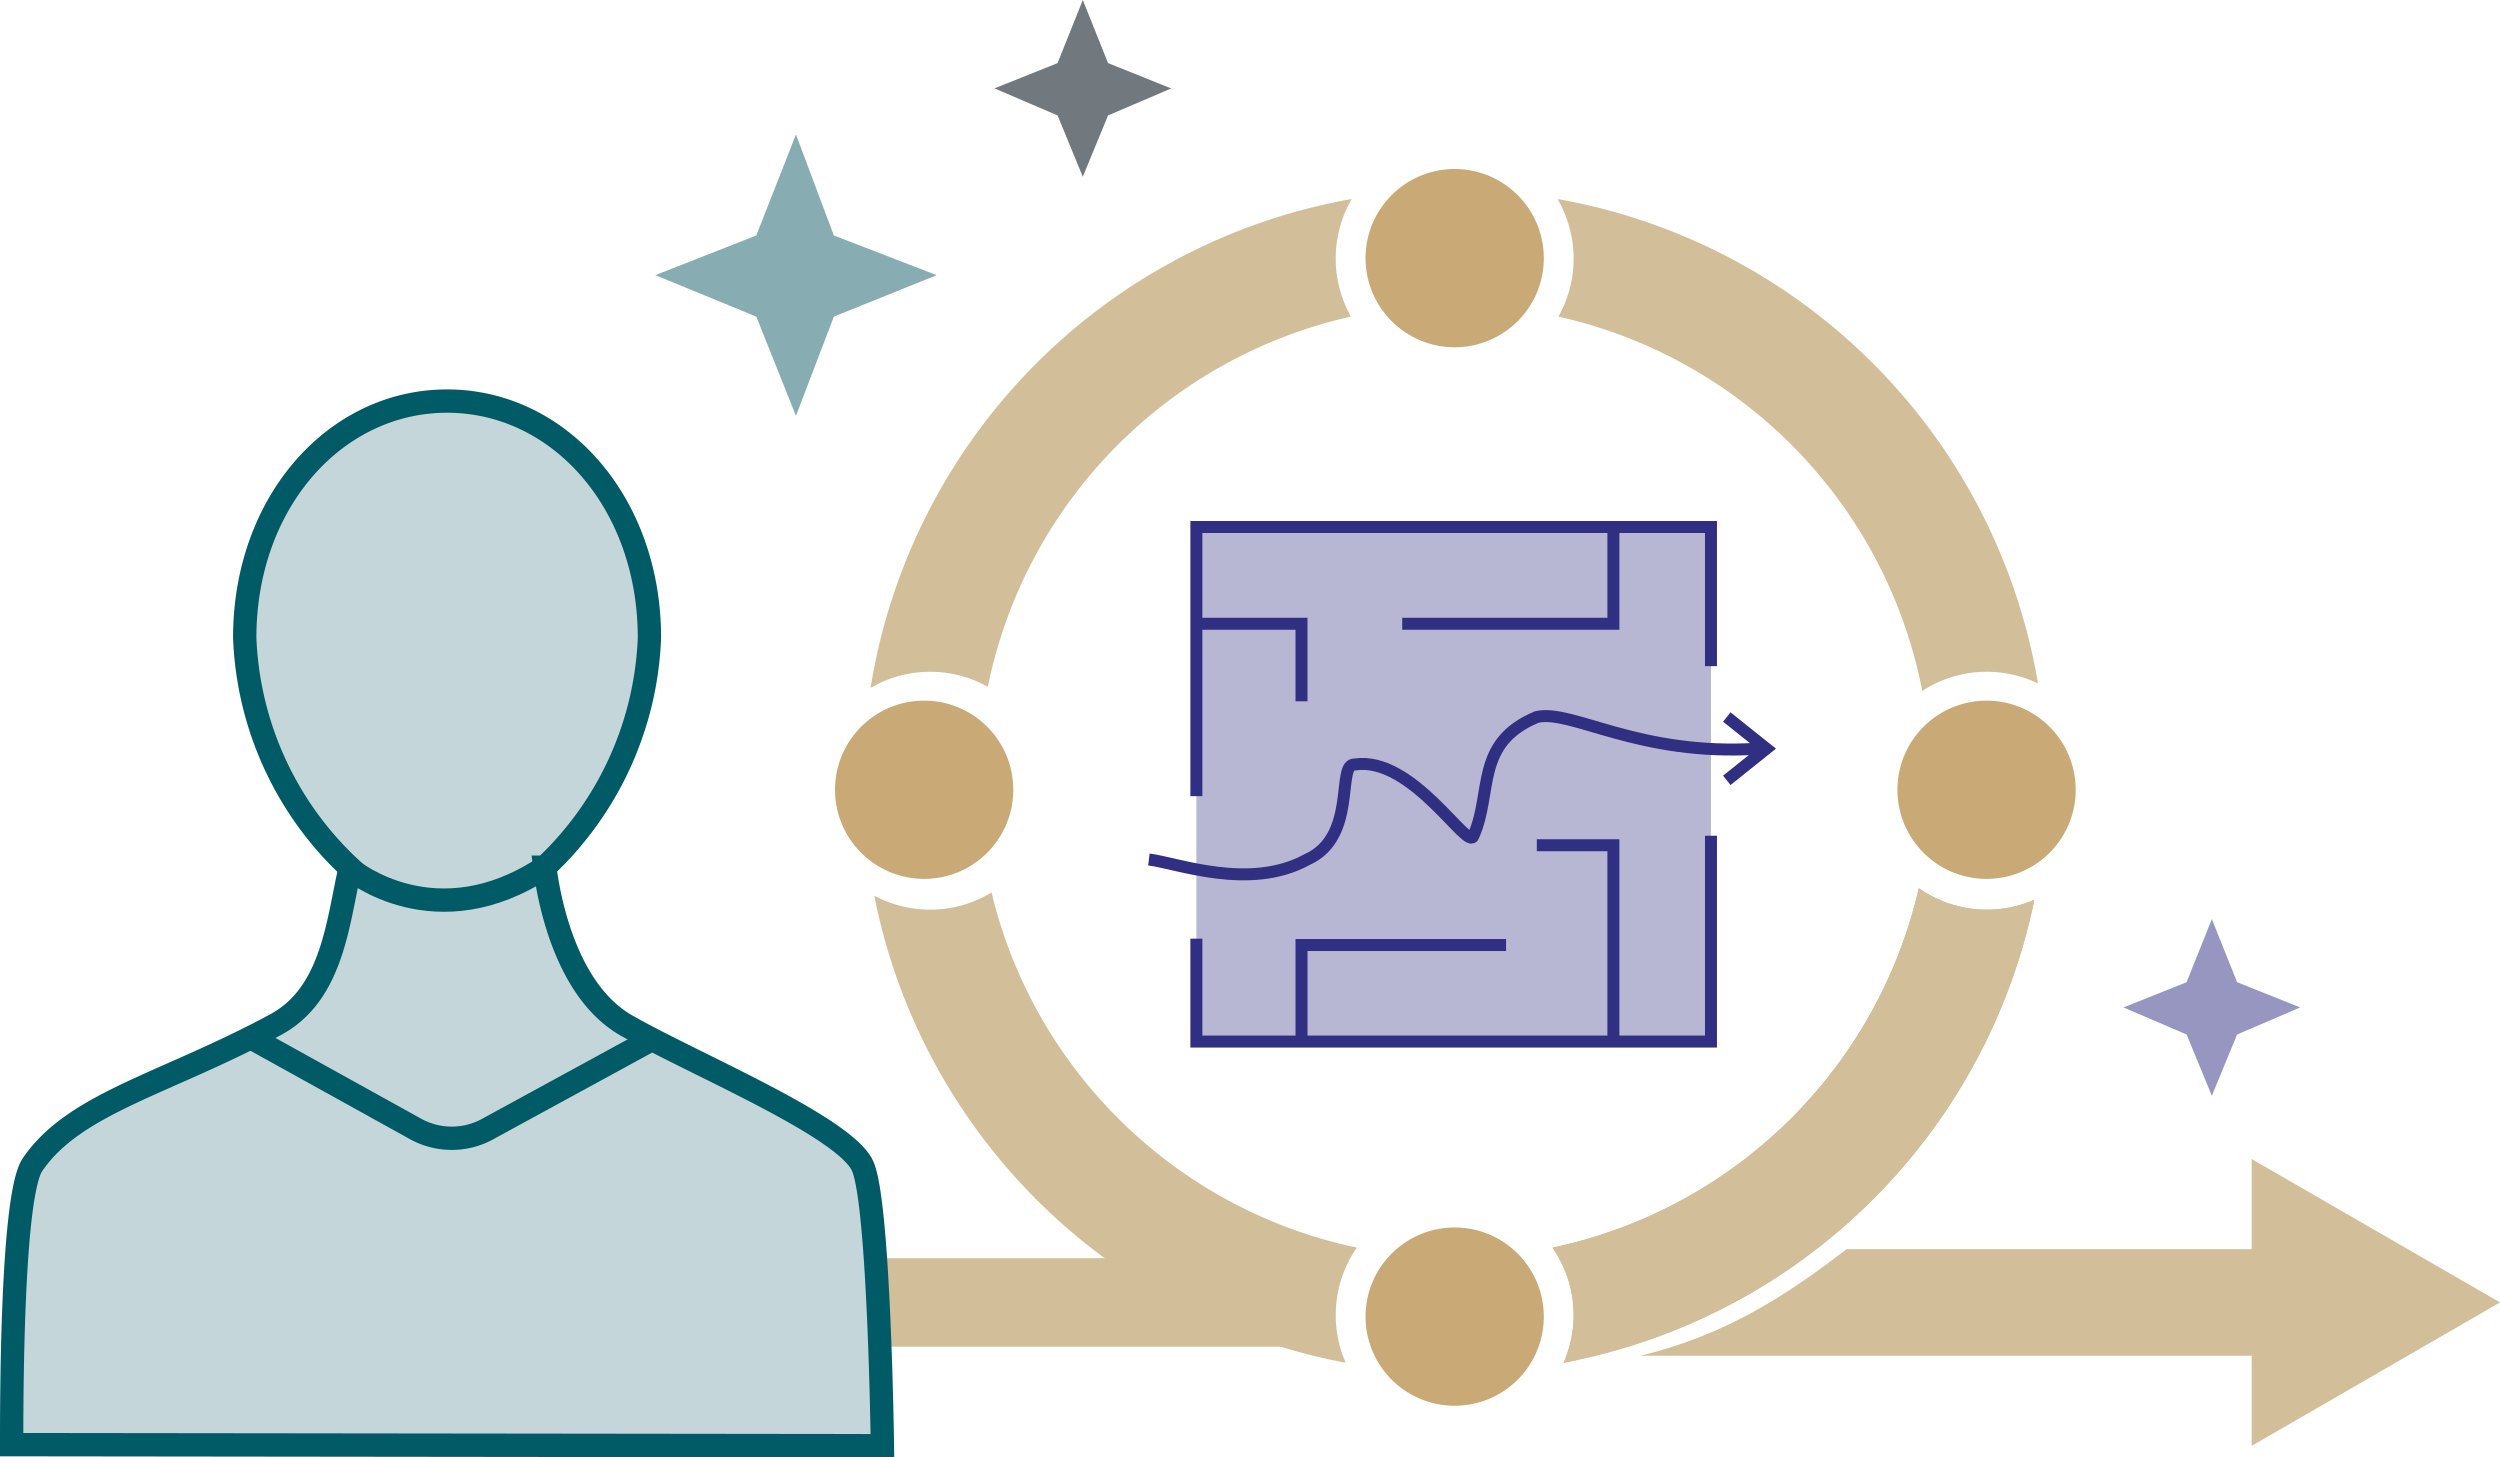
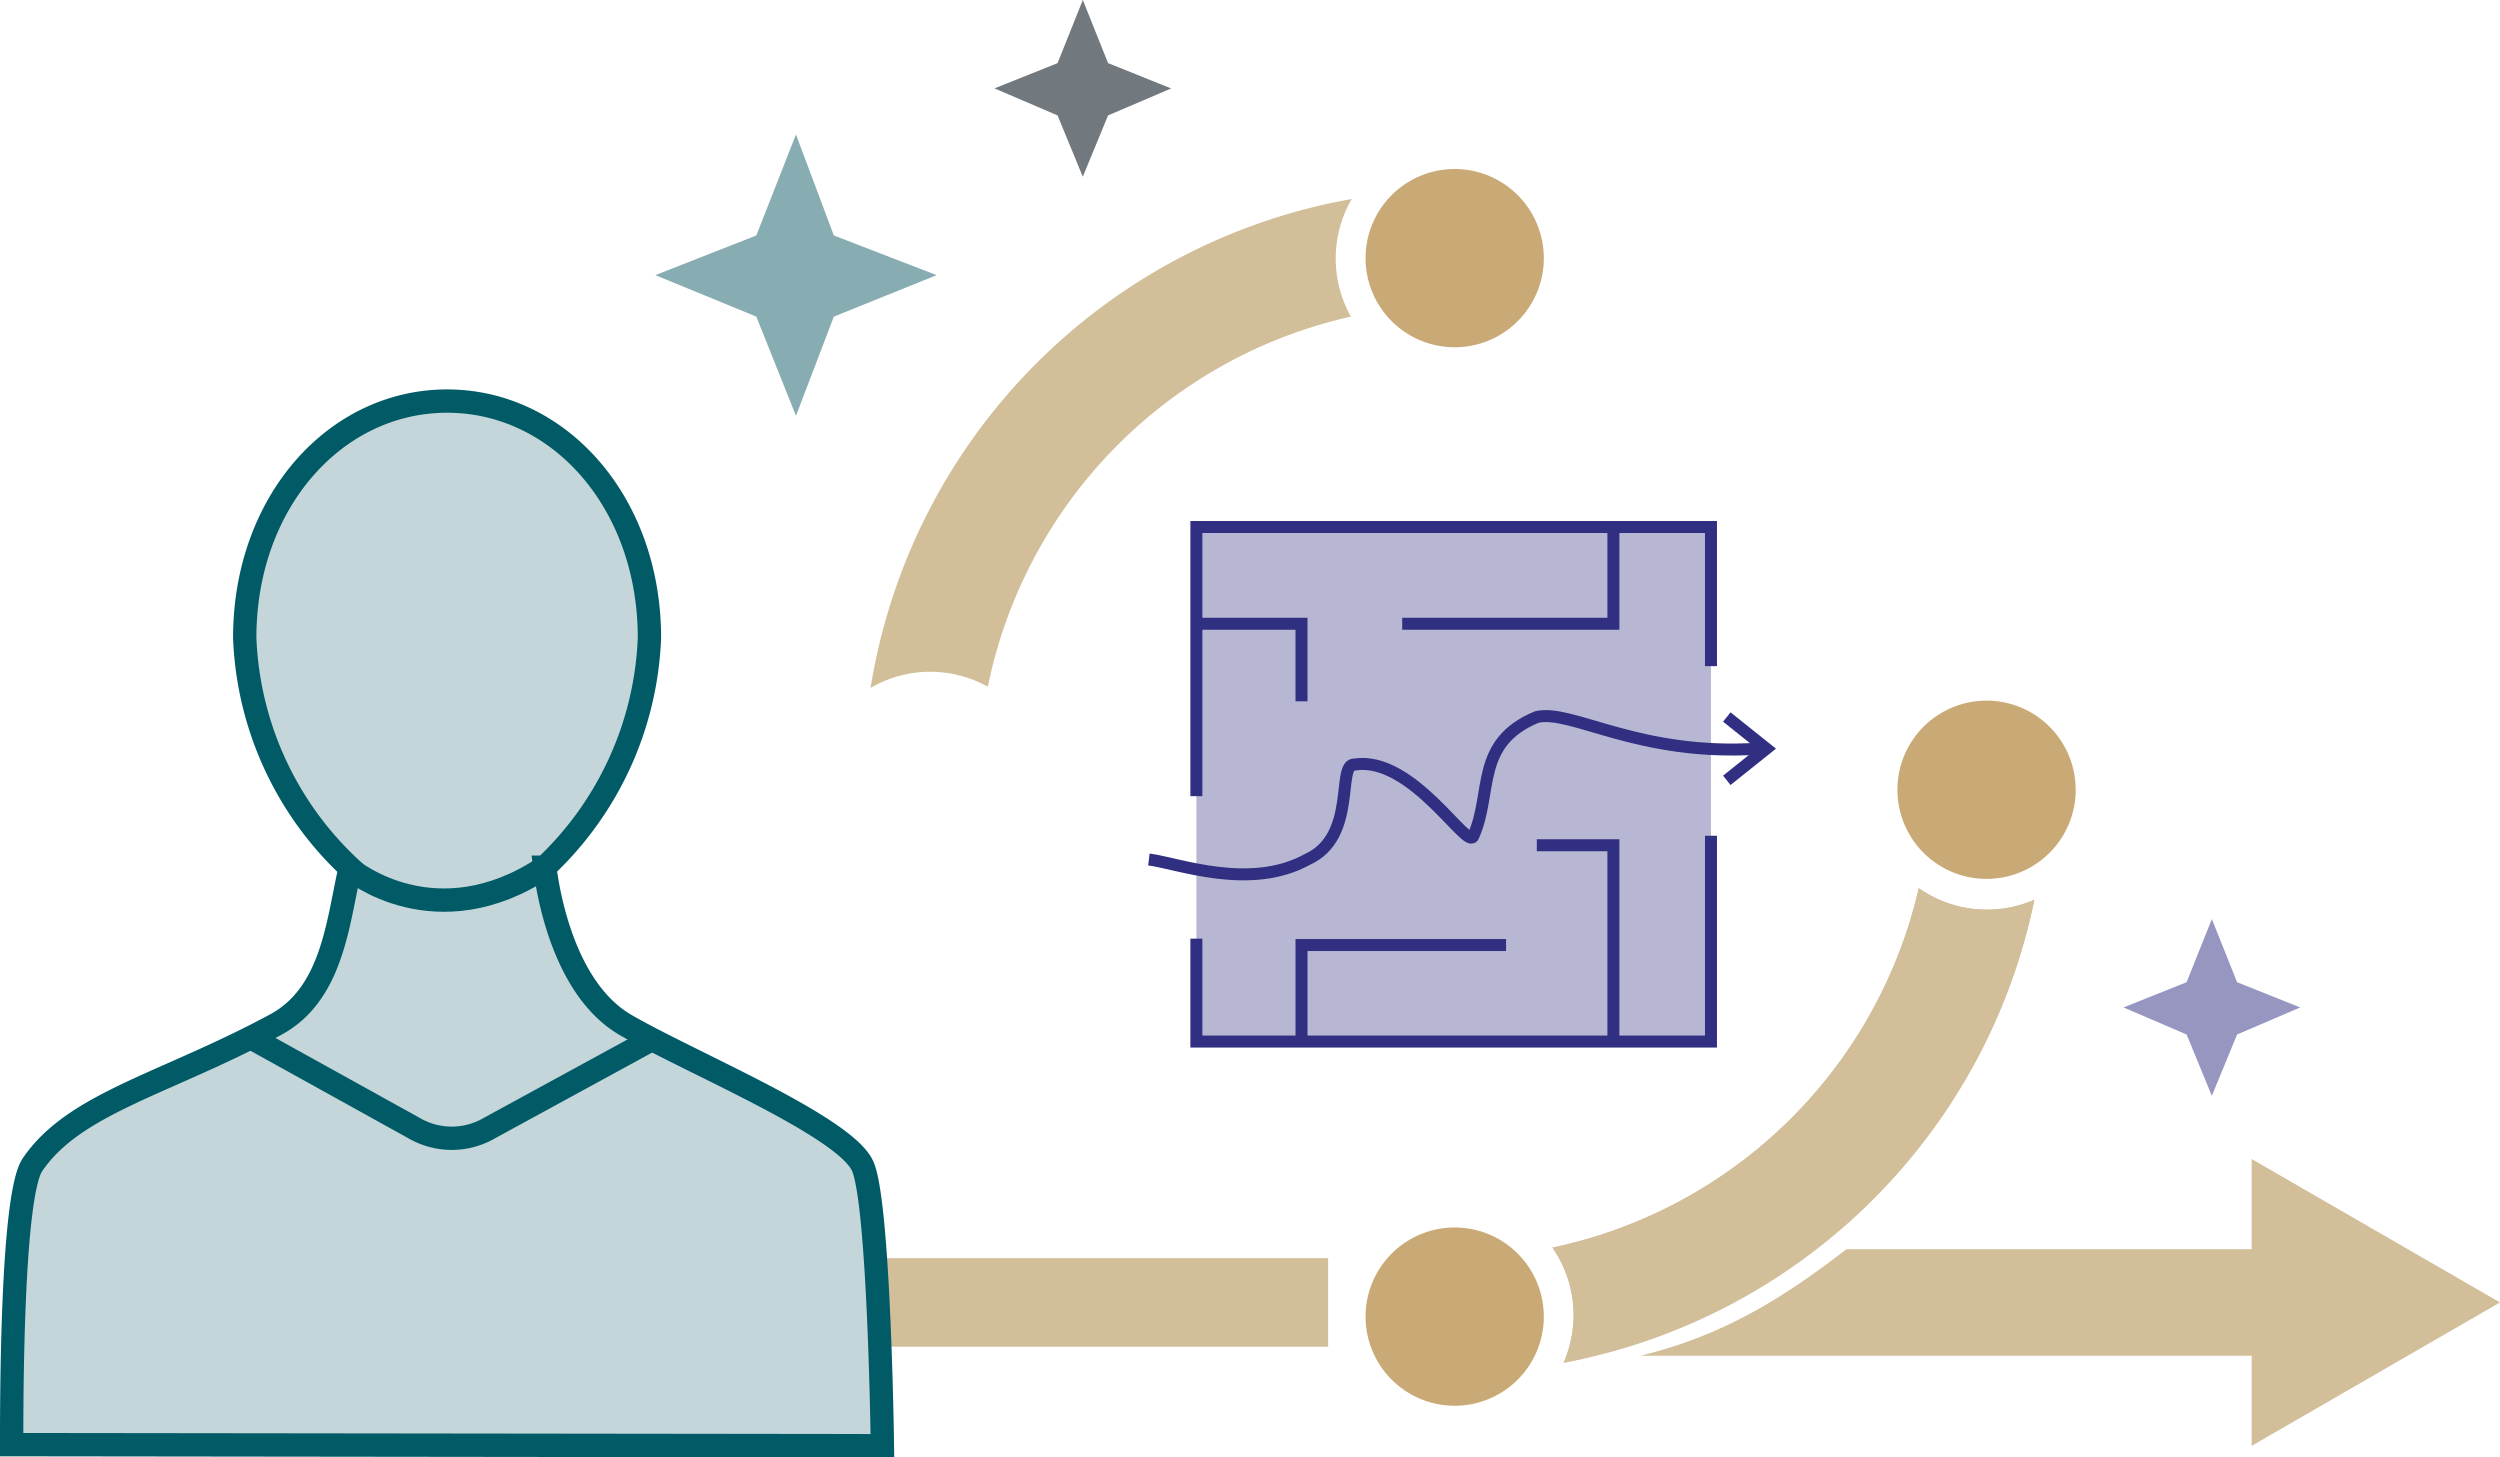
<svg xmlns="http://www.w3.org/2000/svg" width="166.778" height="97.225" viewBox="0 0 166.778 97.225">
  <defs>
    <clipPath id="clip-path">
      <path id="Clip_30" data-name="Clip 30" d="M0,0H57.335V19.135H0Z" fill="none" />
    </clipPath>
  </defs>
  <g id="strategic" transform="translate(0.778)">
    <path id="Fill_1" data-name="Fill 1" d="M0,34.157H34.329V0H0Z" transform="translate(79.034 35.157)" fill="#b7b7d3" />
    <path id="Fill_2" data-name="Fill 2" d="M5.895,0,4.21,4.21,0,5.895,4.21,7.7l1.684,4.09L7.579,7.7l4.21-1.8L7.579,4.21Z" transform="translate(65.563)" fill="#71787e" />
    <path id="Fill_3" data-name="Fill 3" d="M9.383,0,11.91,6.737l6.857,2.647L11.91,12.15,9.383,18.767,6.737,12.15,0,9.383,6.737,6.737Z" transform="translate(42.939 8.972)" fill="#87acb1" />
    <path id="Fill_4" data-name="Fill 4" d="M5.895,0,7.579,4.21l4.21,1.684L7.579,7.7l-1.684,4.09L4.21,7.7,0,5.895,4.21,4.21Z" transform="translate(140.882 61.313)" fill="#9796c1" />
    <g id="Group_58" data-name="Group 58" transform="translate(0 11.275)">
-       <path id="Fill_5" data-name="Fill 5" d="M1.073,3.971A7.888,7.888,0,0,1,.059,7.846,31.8,31.8,0,0,1,24.332,32.818a7.878,7.878,0,0,1,7.72-.5A39.48,39.48,0,0,0,0,0,7.881,7.881,0,0,1,1.073,3.971" transform="translate(103.126 2.001)" fill="#d2bf9a" />
      <path id="Fill_7" data-name="Fill 7" d="M3.978,31.54a7.894,7.894,0,0,1,3.845,1A31.808,31.808,0,0,1,32.045,7.847,7.907,7.907,0,0,1,32.1,0,39.483,39.483,0,0,0,0,32.617,7.883,7.883,0,0,1,3.978,31.54" transform="translate(57.299 2)" fill="#d2bf9a" />
      <path id="Fill_9" data-name="Fill 9" d="M28.977,1.433A7.9,7.9,0,0,1,24.436,0,31.807,31.807,0,0,1,0,23.979a7.888,7.888,0,0,1,1.409,4.508,7.916,7.916,0,0,1-.665,3.175A39.5,39.5,0,0,0,32.145.771a7.9,7.9,0,0,1-3.169.662" transform="translate(102.791 47.976)" fill="#d2bf9a" />
-       <path id="Fill_11" data-name="Fill 11" d="M30.785,28.2a7.891,7.891,0,0,1,1.409-4.508A31.808,31.808,0,0,1,7.823,0,7.89,7.89,0,0,1,3.73,1.145,7.89,7.89,0,0,1,0,.213,39.488,39.488,0,0,0,31.45,31.374a7.891,7.891,0,0,1-.665-3.175" transform="translate(57.546 48.263)" fill="#d2bf9a" />
      <path id="Stroke_13" data-name="Stroke 13" d="M0,.5H46.089" transform="translate(41.736 75.113)" fill="none" stroke="#d2bf9a" stroke-miterlimit="10" stroke-width="5.907" />
      <path id="Fill_15" data-name="Fill 15" d="M11.892,5.946A5.946,5.946,0,1,1,5.945,0a5.946,5.946,0,0,1,5.946,5.946" transform="translate(90.32 70.612)" fill="#c9a976" />
      <path id="Fill_17" data-name="Fill 17" d="M11.892,5.946A5.946,5.946,0,1,1,5.945,0a5.946,5.946,0,0,1,5.946,5.946" transform="translate(90.32)" fill="#c9a976" />
      <path id="Fill_19" data-name="Fill 19" d="M11.892,5.946A5.946,5.946,0,1,1,5.945,0a5.946,5.946,0,0,1,5.946,5.946" transform="translate(125.802 35.465)" fill="#c9a976" />
-       <path id="Fill_21" data-name="Fill 21" d="M11.892,5.946A5.946,5.946,0,1,1,5.945,0a5.946,5.946,0,0,1,5.946,5.946" transform="translate(54.928 35.465)" fill="#c9a976" />
      <path id="Fill_23" data-name="Fill 23" d="M0,.776C.7.644,1.394.472,2.085.3H.178C.122.463.067.623,0,.776" transform="translate(103.534 78.862)" fill="#d2bf9a" />
      <path id="Fill_25" data-name="Fill 25" d="M32.145.771a7.9,7.9,0,0,1-3.169.662A7.886,7.886,0,0,1,24.436,0,31.807,31.807,0,0,1,0,23.979c.023.034.04.072.063.106H17.581A39.415,39.415,0,0,0,32.145.771" transform="translate(102.791 47.975)" fill="#d2bf9a" />
      <path id="Fill_27" data-name="Fill 27" d="M0,0A7.88,7.88,0,0,1,1.346,4.4a7.868,7.868,0,0,1-.486,2.7H2.766A39.277,39.277,0,0,0,17.519,0Z" transform="translate(102.853 72.06)" fill="#d2bf9a" />
      <g id="Group_31" data-name="Group 31" transform="translate(108.665 66.045)">
-         <path id="Clip_30-2" data-name="Clip 30" d="M0,0H57.335V19.135H0Z" fill="none" />
+         <path id="Clip_30-2" data-name="Clip 30" d="M0,0H57.335V19.135Z" fill="none" />
        <g id="Group_31-2" data-name="Group 31" clip-path="url(#clip-path)">
          <path id="Fill_29" data-name="Fill 29" d="M57.336,9.567,40.768,0V6.015H13.737C9.435,9.34,5.451,11.794,0,13.121H40.768v6.014Z" fill="#d2bf9a" />
        </g>
      </g>
      <path id="Fill_32" data-name="Fill 32" d="M56.763,51.02c-1.229-2.666-11.391-6.852-15.786-9.386-4.127-2.38-5.19-8.761-5.41-10.541a22.149,22.149,0,0,0,6.98-15.3C42.548,6.733,36.5,0,29.048,0s-13.5,6.733-13.5,15.792a22.14,22.14,0,0,0,7.032,15.351c-.824,3.6-1.162,8.4-4.965,10.452-7.35,3.97-13.424,5.222-16.226,9.346C-.024,53.022,0,67.172,0,69.618l58.088.071s-.2-16.239-1.325-18.669" transform="translate(0 15.482)" fill="#c4d6d9" />
      <path id="Stroke_34" data-name="Stroke 34" d="M56.763,51.02c-1.229-2.666-11.391-6.852-15.786-9.386-4.127-2.38-5.19-8.761-5.41-10.541a22.149,22.149,0,0,0,6.98-15.3C42.548,6.733,36.5,0,29.048,0s-13.5,6.733-13.5,15.792a22.14,22.14,0,0,0,7.032,15.351c-.824,3.6-1.162,8.4-4.965,10.452-7.35,3.97-13.424,5.222-16.226,9.346C-.024,53.022,0,67.172,0,69.618l58.088.071S57.883,53.45,56.763,51.02Z" transform="translate(0 15.482)" fill="none" stroke="#005b67" stroke-miterlimit="10" stroke-width="1.556" />
      <g id="Group_39" data-name="Group 39" transform="translate(16.118 58.039)">
        <path id="Fill_36" data-name="Fill 36" d="M0,0,10.829,6A4.993,4.993,0,0,0,15.8,5.915L26.536.058" transform="translate(0 0)" fill="#c4d6d9" />
        <path id="Stroke_38" data-name="Stroke 38" d="M0,0,10.829,6A4.993,4.993,0,0,0,15.8,5.915L26.536.058" transform="translate(0 0)" fill="none" stroke="#005b67" stroke-miterlimit="10" stroke-width="1.556" />
      </g>
      <path id="Stroke_40" data-name="Stroke 40" d="M0,.192S5.62,4.83,12.879,0" transform="translate(22.688 46.576)" fill="none" stroke="#005b67" stroke-miterlimit="10" stroke-width="1.556" />
      <path id="Stroke_42" data-name="Stroke 42" d="M0,6.865v6.865H34.329V0" transform="translate(79.034 44.479)" fill="none" stroke="#312f82" stroke-miterlimit="10" stroke-width="0.8" />
      <path id="Stroke_44" data-name="Stroke 44" d="M0,0,2.641,2.112,0,4.225" transform="translate(114.419 36.557)" fill="none" stroke="#312f82" stroke-miterlimit="10" stroke-width="0.8" />
      <path id="Stroke_46" data-name="Stroke 46" d="M0,9.568c1.892.235,6.733,2.11,10.562,0,3.374-1.517,1.921-6.425,3.169-6.337,3.863-.6,7.6,5.867,7.922,4.753,1.286-2.872.07-6.2,4.226-7.922C28.216-.476,32.64,2.7,40.666,2.174" transform="translate(75.866 36.495)" fill="none" stroke="#312f82" stroke-miterlimit="10" stroke-width="0.8" />
      <path id="Stroke_48" data-name="Stroke 48" d="M0,17.956V0H34.329V9.282" transform="translate(79.034 23.882)" fill="none" stroke="#312f82" stroke-miterlimit="10" stroke-width="0.8" />
      <path id="Stroke_50" data-name="Stroke 50" d="M0,6.441V0H13.646" transform="translate(86.048 51.769)" fill="none" stroke="#312f82" stroke-miterlimit="10" stroke-width="0.8" />
      <path id="Stroke_52" data-name="Stroke 52" d="M5.11,13.1V0H0" transform="translate(101.744 45.112)" fill="none" stroke="#312f82" stroke-miterlimit="10" stroke-width="0.8" />
      <path id="Stroke_54" data-name="Stroke 54" d="M14.088,0V6.455H0" transform="translate(92.766 23.882)" fill="none" stroke="#312f82" stroke-miterlimit="10" stroke-width="0.8" />
      <path id="Stroke_56" data-name="Stroke 56" d="M0,0H7.013V5.173" transform="translate(79.034 30.337)" fill="none" stroke="#312f82" stroke-miterlimit="10" stroke-width="0.8" />
    </g>
  </g>
</svg>